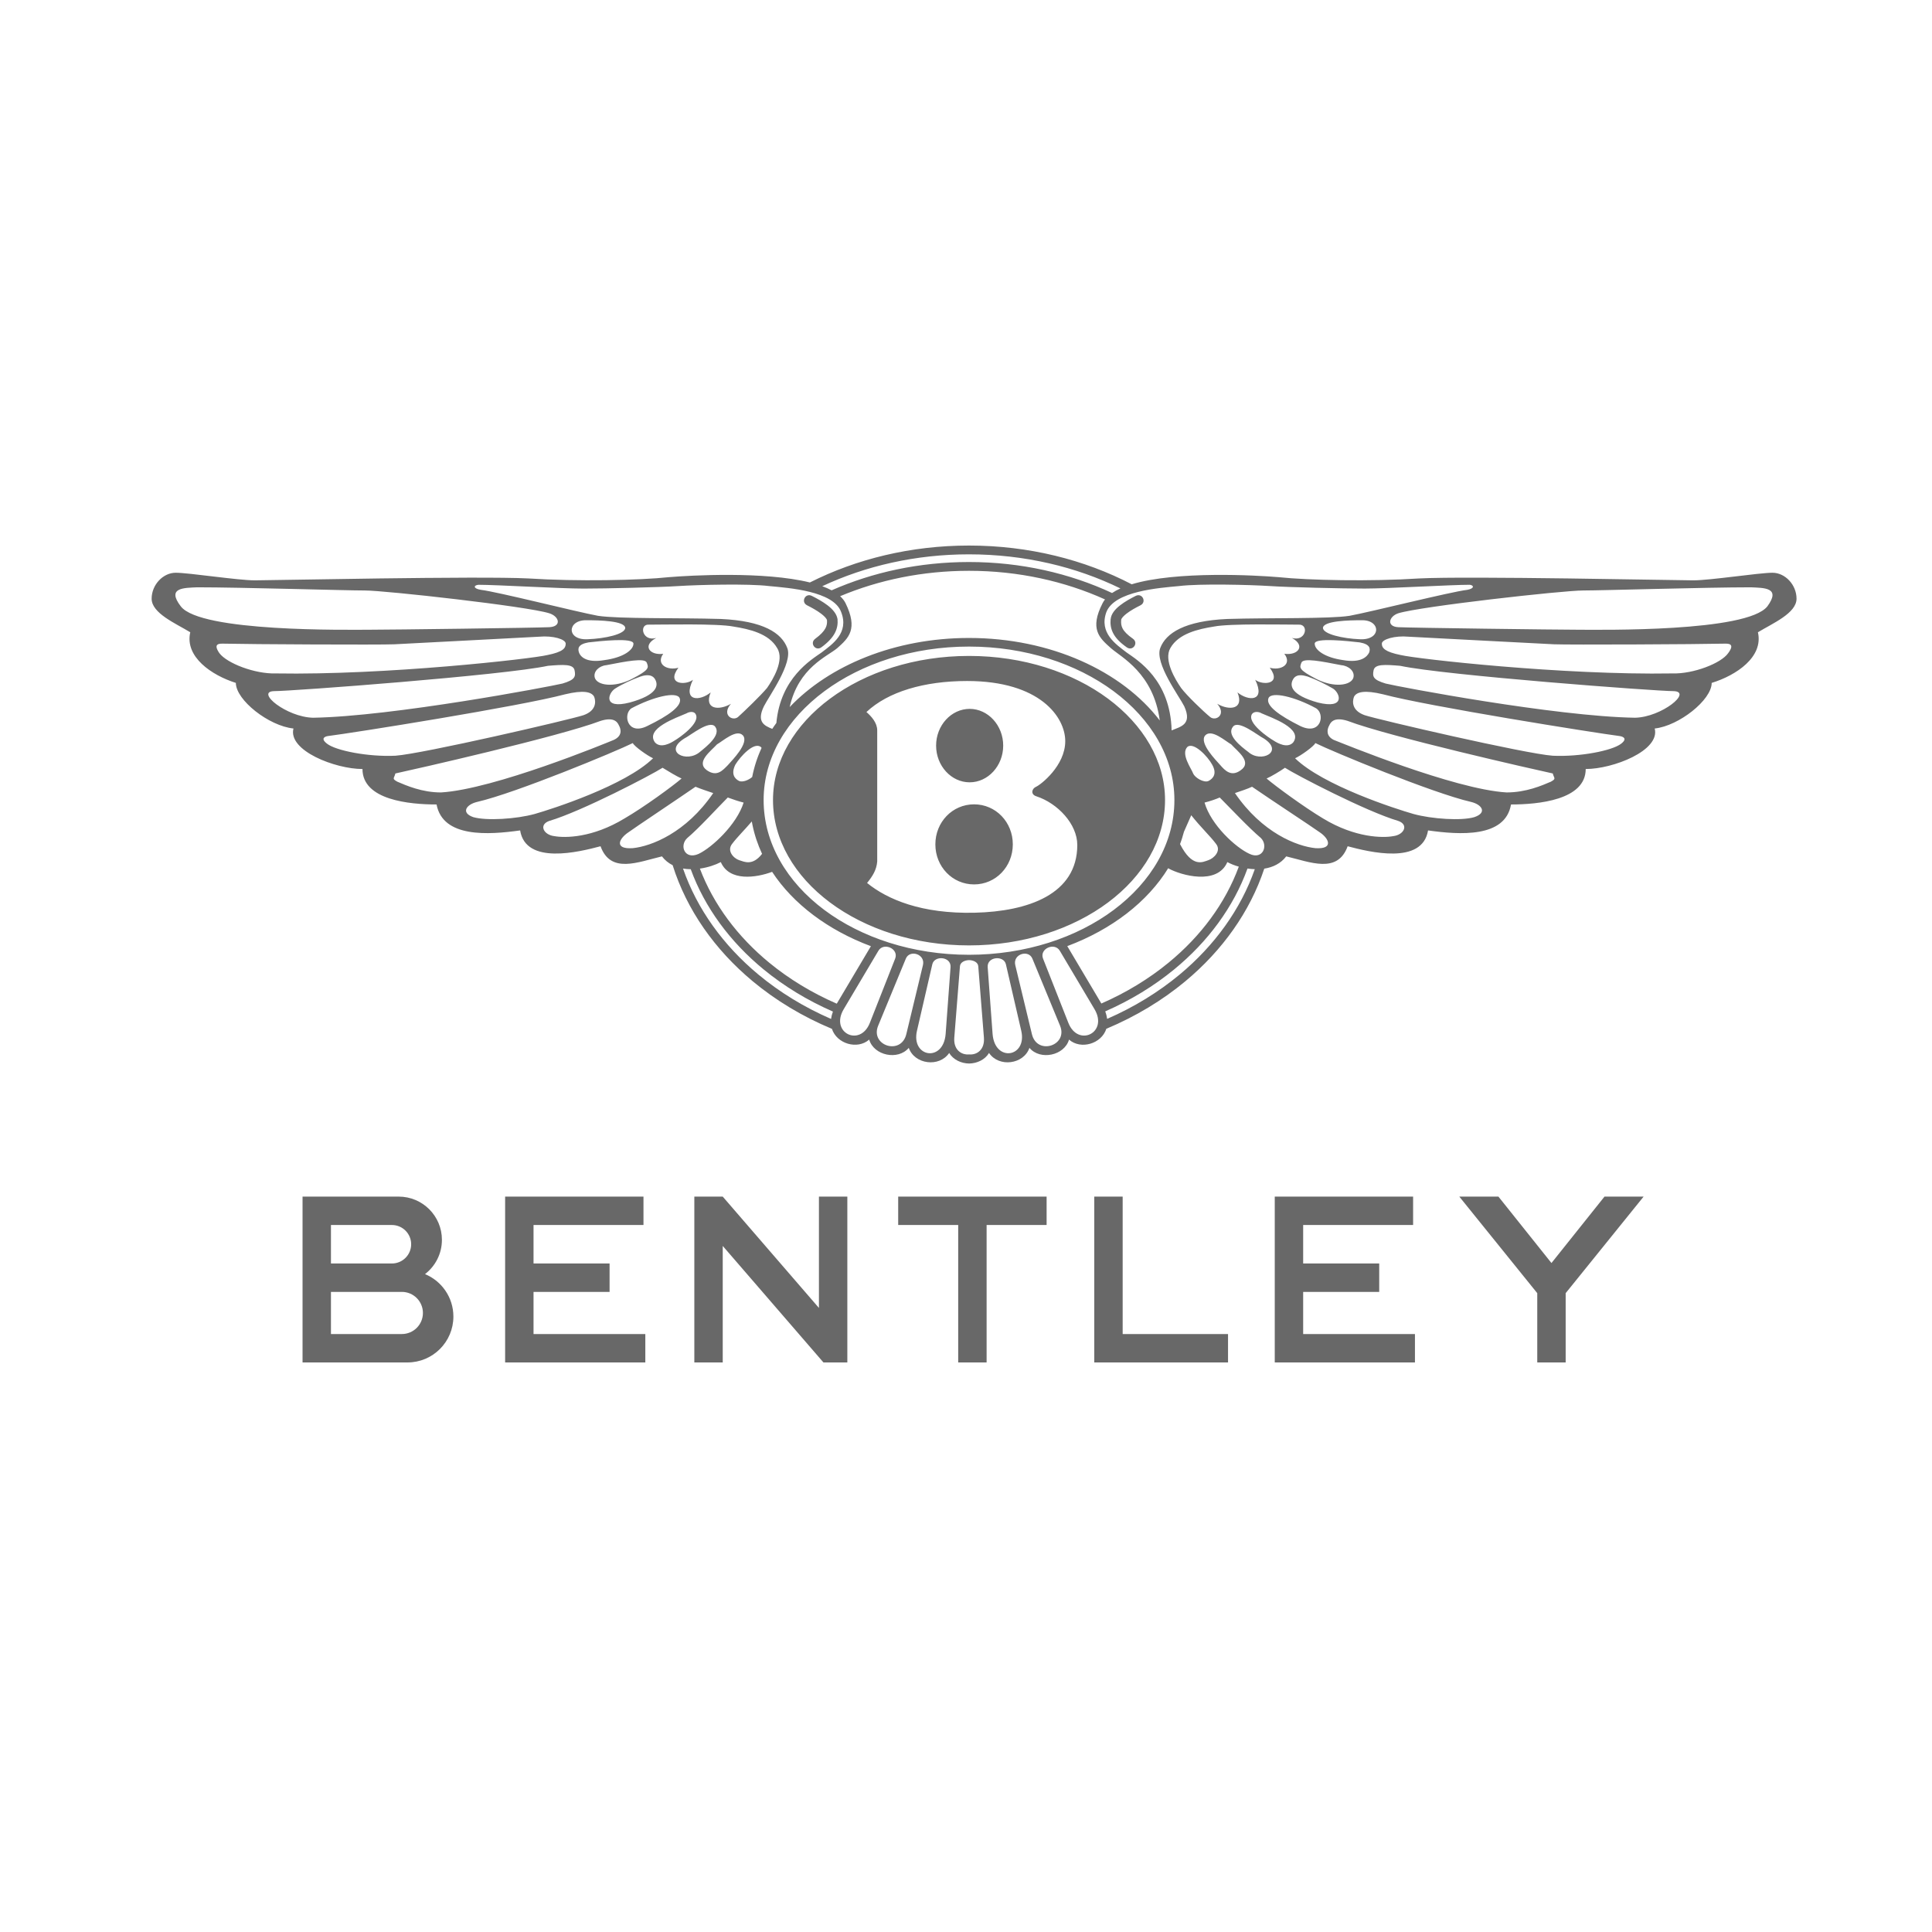
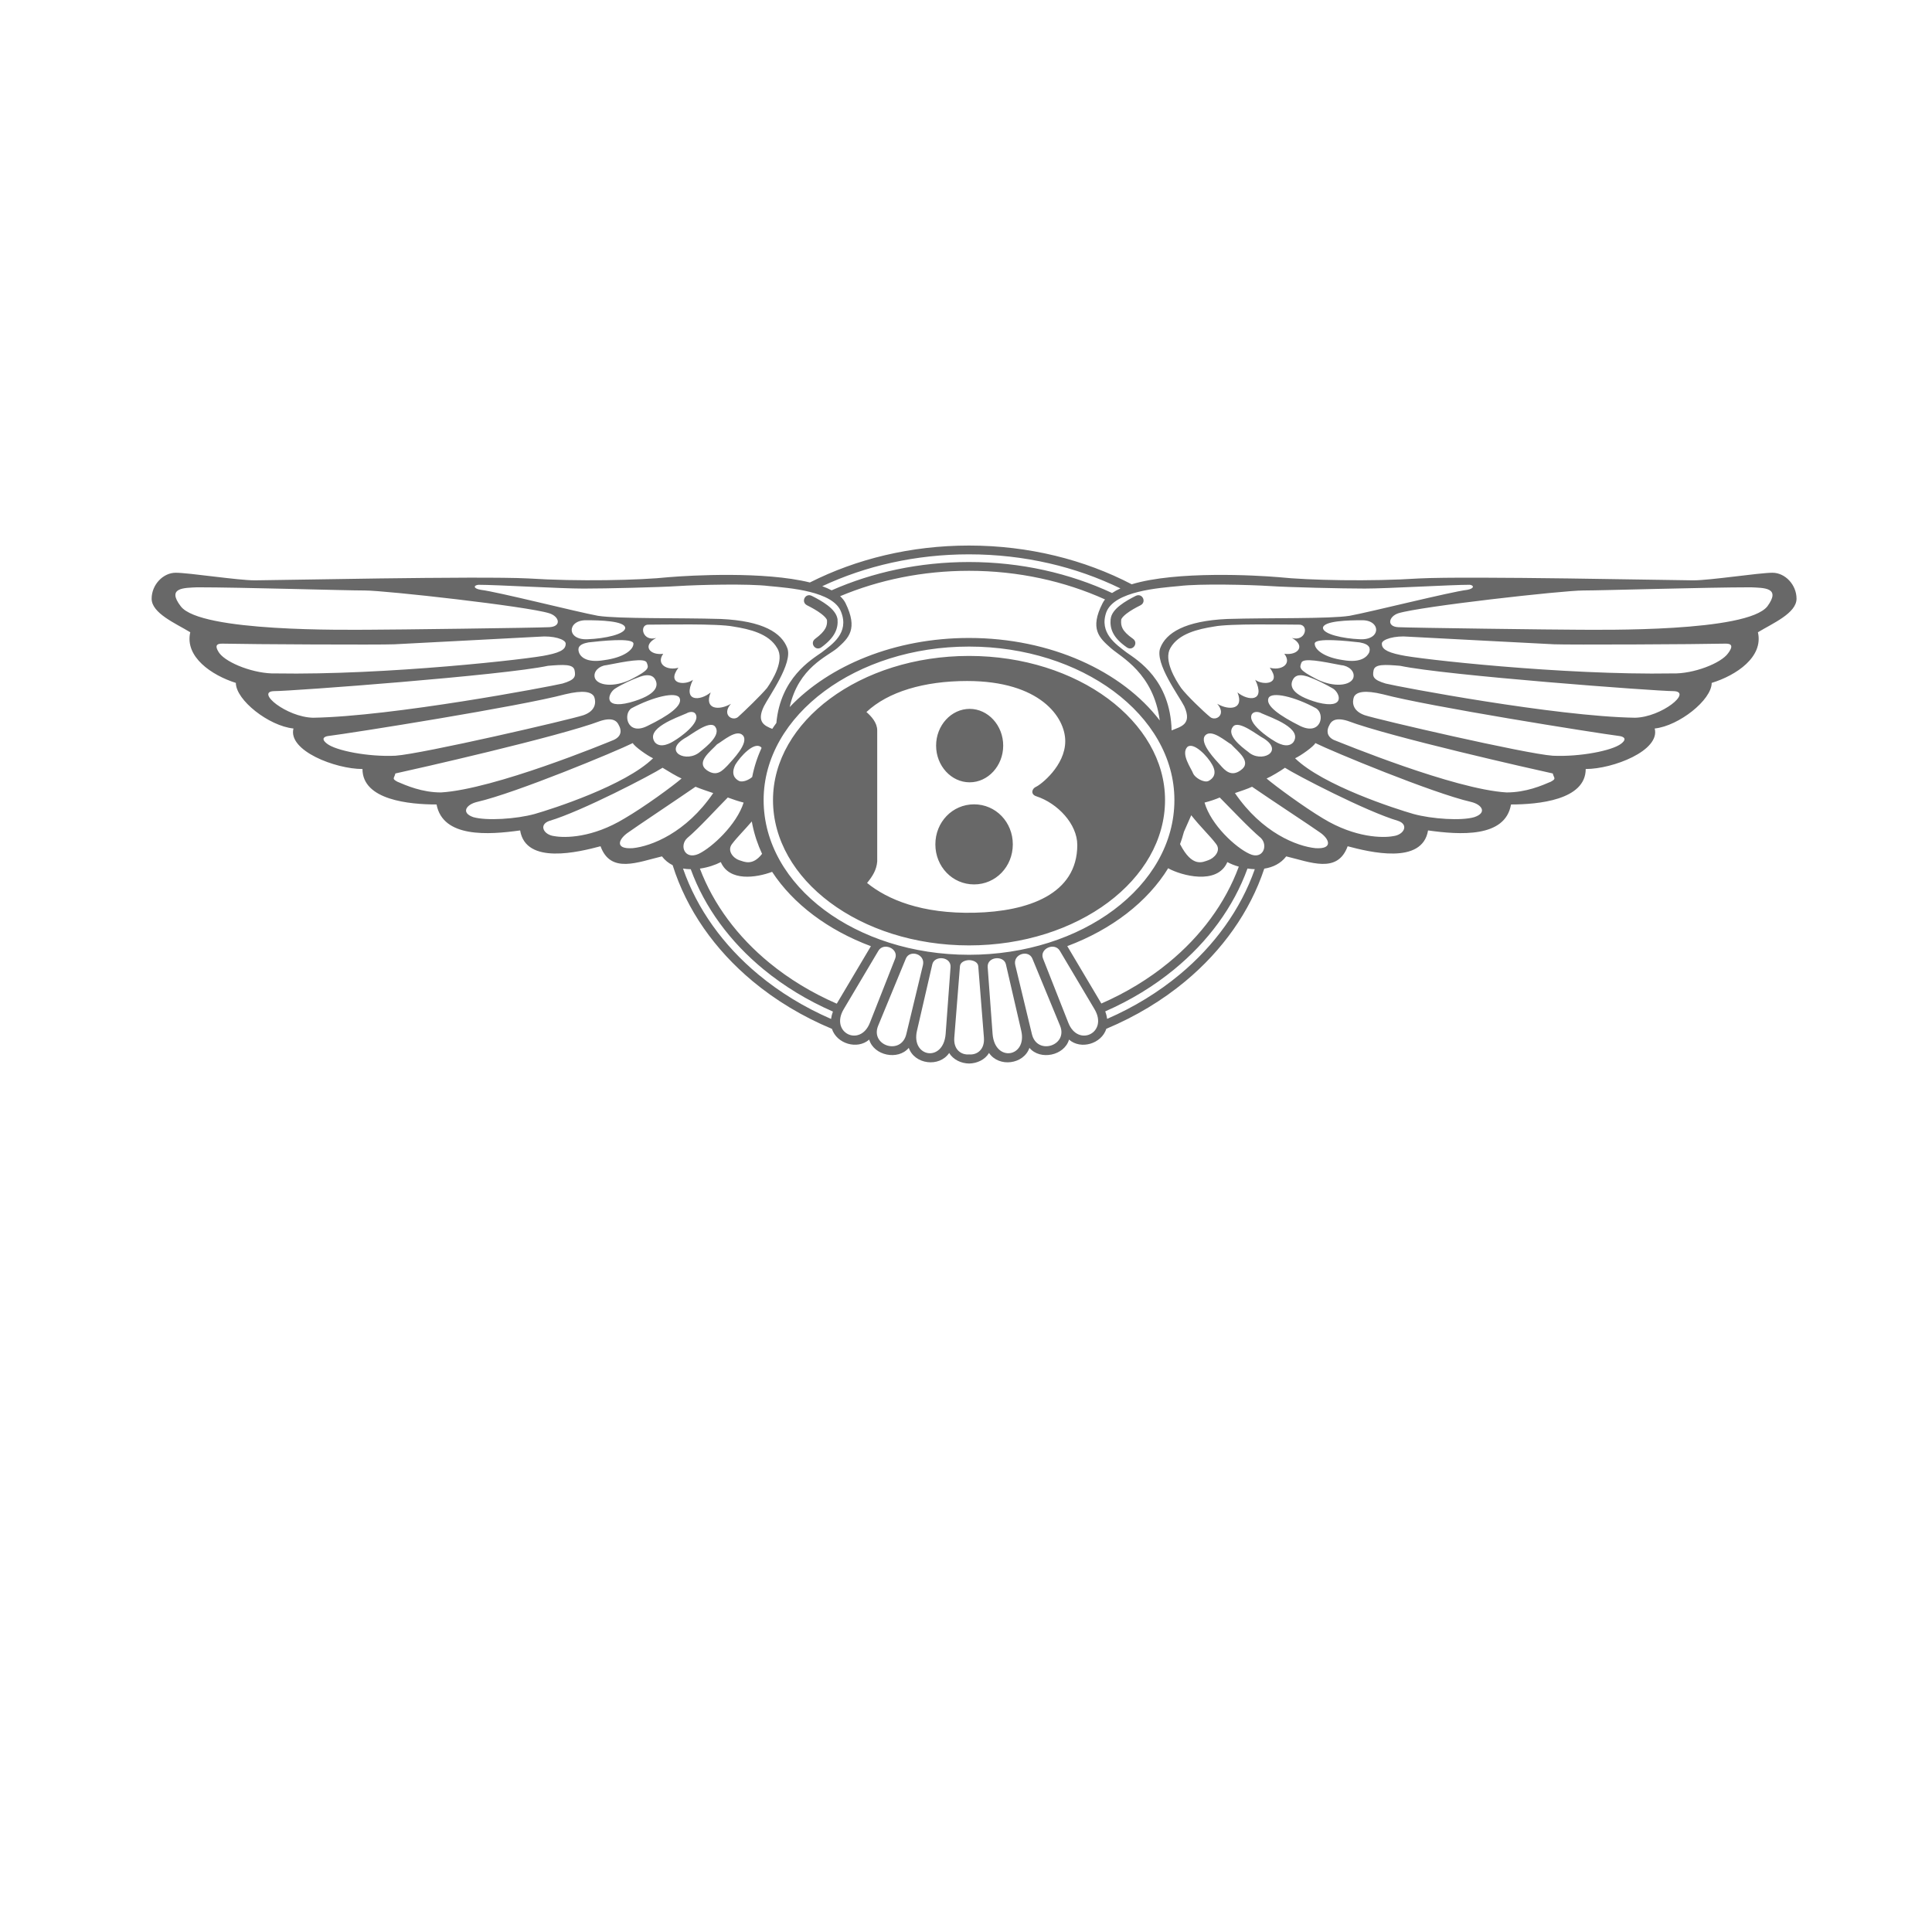
<svg xmlns="http://www.w3.org/2000/svg" id="Vrstva_1" x="0px" y="0px" width="283px" height="283px" viewBox="0 0 283 283" xml:space="preserve">
  <g>
    <g>
-       <path fill-rule="evenodd" clip-rule="evenodd" fill="#686868" d="M229.339,189.422v10.148l-4.161,0.001v-10.149l-11.418-14.143   h5.73l7.769,9.73l7.769-9.73h5.73L229.339,189.422L229.339,189.422z M206.992,175.279v4.16h-16.104v5.637h11.14v4.161h-11.14   v6.173h16.374v4.161h-20.535v-24.292H206.992L206.992,175.279z M164.449,175.279v20.131h15.434v4.161h-19.595v-24.292H164.449   L164.449,175.279z M144.519,179.439v20.131l-4.161,0.001v-20.132h-8.791v-4.16h21.741v4.16H144.519L144.519,179.439z    M105.866,175.279l14.092,16.308v-16.308h4.16v24.291h-3.501l-14.751-17.066v17.066l-4.16,0.001v-24.292H105.866L105.866,175.279z    M94.257,175.279v4.16H78.152v5.637h11.139v4.161H78.152v6.173h16.374v4.161H73.991v-24.292H94.257L94.257,175.279z    M48.478,179.439v5.637h8.931c1.556,0,2.818-1.262,2.818-2.817c0-1.557-1.262-2.819-2.818-2.819h-4.957H48.478L48.478,179.439z    M48.478,189.237v6.173h10.386c1.705,0,3.086-1.382,3.086-3.087c0-1.704-1.382-3.086-3.086-3.086H48.478L48.478,189.237z    M44.318,199.571v-24.292h14.083c3.496,0,6.332,2.835,6.332,6.331c0,2.045-0.971,3.863-2.476,5.021   c2.439,1.01,4.156,3.412,4.156,6.216c0,3.713-3.011,6.725-6.724,6.725H44.318z" />
      <path fill-rule="evenodd" clip-rule="evenodd" fill="#686868" d="M156.335,138.589c6.513-2.437,11.759-6.477,14.8-11.438   l0.021,0.057c1.854,1.02,7.143,2.504,8.625-0.93c0.457,0.25,1.035,0.485,1.68,0.67c-1.984,5.377-5.565,10.188-10.289,14.065   c-2.89,2.372-6.205,4.394-9.845,5.982L156.335,138.589L156.335,138.589z M121.736,149.256c0.042-0.34,0.13-0.701,0.271-1.081   c-3.741-1.634-7.15-3.712-10.122-6.15c-4.926-4.042-8.651-9.072-10.706-14.702c-0.38-0.004-0.76-0.035-1.132-0.1   c2.061,5.938,5.905,11.254,11.024,15.516C114.193,145.335,117.786,147.538,121.736,149.256L121.736,149.256z M122.57,147.019   c-3.651-1.588-6.977-3.61-9.87-5.985c-4.644-3.812-8.179-8.528-10.18-13.8c1.176-0.166,2.274-0.541,3.065-0.955   c1.251,2.889,5.191,2.297,7.515,1.429c3.089,4.712,8.193,8.546,14.471,10.89L122.57,147.019L122.57,147.019z M141.955,140.639   c-0.646,0.012-1.296,0.32-1.341,0.892l-0.828,10.454c-0.14,1.771,1.019,2.569,2.169,2.466c1.151,0.104,2.311-0.695,2.17-2.466   l-0.828-10.454C143.252,140.959,142.601,140.65,141.955,140.639L141.955,140.639z M141.955,155.786   c1.164-0.019,2.327-0.554,2.918-1.547c1.461,2.149,5.076,1.674,5.92-0.747c1.583,1.878,5.123,1.127,5.798-1.211   c1.735,1.521,4.764,0.611,5.464-1.584c4.304-1.802,8.21-4.162,11.582-6.968c5.416-4.509,9.453-10.163,11.555-16.49   c1.234-0.191,2.396-0.727,3.215-1.796c3.523,0.835,7.512,2.597,8.998-1.483c3.15,0.835,10.94,2.782,11.775-2.319   c4.638,0.651,11.316,1.114,12.152-3.801c3.986,0,10.943-0.649,10.943-5.194c3.986,0,10.941-2.688,10.107-5.935   c3.523-0.371,8.347-4.174,8.347-6.679c3.618-1.111,7.604-3.801,6.771-7.418c2.133-1.298,5.656-2.783,5.656-4.916   c0-2.04-1.668-3.802-3.523-3.802c-1.947,0-9.088,1.113-11.592,1.113c-2.506,0-33.019-0.65-40.157-0.278   c-7.144,0.463-16.138,0.278-20.591-0.187c-3.313-0.281-14.973-0.937-21.523,1.042c-6.898-3.594-15.064-5.674-23.827-5.674   c-8.545,0-16.523,1.979-23.313,5.409c-6.679-1.652-17.427-1.045-20.648-0.777c-4.359,0.465-13.448,0.649-20.589,0.187   c-7.142-0.372-37.561,0.278-40.066,0.278c-2.503,0-9.645-1.113-11.592-1.113c-1.855,0-3.524,1.762-3.524,3.802   c0,2.133,3.524,3.618,5.657,4.916c-0.833,3.617,3.153,6.307,6.678,7.418c0,2.505,4.822,6.308,8.44,6.679   c-0.835,3.246,6.12,5.935,10.108,5.935c0,4.545,6.863,5.194,10.852,5.194c0.928,4.915,7.604,4.452,12.242,3.801   c0.834,5.102,8.625,3.154,11.778,2.319c1.483,4.08,5.472,2.318,8.995,1.483c0.44,0.575,0.976,0.996,1.567,1.291   c2.052,6.531,6.161,12.367,11.72,16.995c3.379,2.813,7.296,5.178,11.612,6.98c0.708,2.187,3.728,3.089,5.459,1.571   c0.675,2.338,4.215,3.089,5.798,1.211c0.843,2.421,4.459,2.896,5.92,0.747C139.628,155.232,140.792,155.768,141.955,155.786   L141.955,155.786z M138.517,151.463c-0.339,4.214-5.095,3.404-4.199-0.475l2.25-9.747c0.307-1.328,2.781-1.138,2.668,0.43   L138.517,151.463L138.517,151.463z M128.632,150.249c-1.2,2.907,3.361,4.403,4.125,1.232l2.435-10.106   c0.394-1.632-1.94-2.32-2.501-0.962L128.632,150.249L128.632,150.249z M127.415,149.833c-1.421,3.606-5.875,1.441-3.831-2.001   l5.083-8.563c0.767-1.291,3.031-0.308,2.455,1.154L127.415,149.833L127.415,149.833z M161.894,148.148   c0.146,0.387,0.235,0.752,0.28,1.097c3.939-1.716,7.524-3.916,10.639-6.507c5.091-4.238,8.92-9.519,10.99-15.419   c-0.361-0.011-0.72-0.045-1.07-0.097c-2.053,5.661-5.795,10.72-10.746,14.782C169.021,144.439,165.621,146.515,161.894,148.148   L161.894,148.148z M145.395,151.463l-0.719-9.792c-0.113-1.567,2.361-1.758,2.667-0.43l2.251,9.747   C150.489,154.867,145.732,155.677,145.395,151.463L145.395,151.463z M155.279,150.249l-4.059-9.836   c-0.561-1.358-2.895-0.67-2.502,0.962l2.436,10.106C151.918,154.652,156.479,153.156,155.279,150.249L155.279,150.249z    M156.496,149.833c1.422,3.606,5.875,1.441,3.831-2.001l-5.085-8.563c-0.766-1.291-3.03-0.308-2.454,1.154L156.496,149.833   L156.496,149.833z M164.119,86.193c-0.453,0.204-0.863,0.427-1.223,0.671c-6.192-2.887-13.347-4.539-20.955-4.539   c-7.284,0-14.136,1.504-20.126,4.146c-0.413-0.221-0.873-0.421-1.371-0.603c6.339-2.971,13.671-4.668,21.497-4.668   C150.049,81.201,157.627,83.022,164.119,86.193L164.119,86.193z M161.862,87.804c-0.137,0.174-0.256,0.354-0.351,0.544   c-1.949,3.802-0.466,5.1,1.205,6.585c1.502,1.337,6.236,3.65,7.166,10.598c-5.512-7.203-15.961-12.082-27.941-12.082   c-10.858,0-20.46,4.01-26.268,10.123c1.301-5.809,5.496-7.391,6.977-8.639c1.67-1.485,3.06-2.783,1.205-6.585   c-0.185-0.369-0.454-0.706-0.792-1.016c5.655-2.375,12.07-3.72,18.877-3.72C149.159,83.612,155.951,85.135,161.862,87.804   L161.862,87.804z M172.854,123.643c1.801,3.524,3.328,2.63,4.146,2.357c0.832-0.278,1.947-1.389,1.11-2.41   c-0.832-1.113-2.226-2.411-3.616-4.173l-1.067,2.416c-0.085,0.325-0.18,0.648-0.282,0.969l-0.01,0.028l-0.009,0.028l-0.01,0.028   l-0.009,0.028l-0.023,0.071c-0.041,0.124-0.084,0.248-0.127,0.371l-0.003,0.007l-0.011,0.028l-0.061,0.167l-0.01,0.027   l-0.01,0.028L172.854,123.643L172.854,123.643z M166.361,87.285c0.961-0.479,1.648,0.902,0.688,1.384   c-0.71,0.353-1.457,0.769-2.02,1.204c-0.452,0.352-0.775,0.688-0.803,0.949h0.005c-0.036,0.428-0.005,0.831,0.202,1.228   c0.232,0.447,0.691,0.935,1.51,1.506c0.881,0.617-0.009,1.884-0.889,1.269c-1.037-0.725-1.646-1.398-1.992-2.063   c-0.373-0.716-0.435-1.381-0.379-2.065l0.009-0.007c0.067-0.757,0.624-1.439,1.398-2.036   C164.754,88.139,165.585,87.673,166.361,87.285L166.361,87.285z M252.586,94.282c0.462,0,1.667-0.091,0.557,1.392   c-1.021,1.483-5.102,3.062-8.162,2.969c-16.139,0.278-37.469-2.134-39.787-2.69c-2.319-0.463-2.782-1.02-2.782-1.67   c0-0.648,1.946-1.205,3.896-1.02c2.038,0.094,19.102,1.02,21.33,1.113C229.861,94.469,248.782,94.376,252.586,94.282   L252.586,94.282z M245.165,101.238c2.782,0.094-1.763,3.804-5.657,3.896c-11.686-0.186-34.684-4.544-36.541-5.009   c-1.854-0.557-1.949-1.021-1.762-1.948c0.186-0.927,1.669-0.834,3.895-0.648C211.592,98.921,242.568,101.238,245.165,101.238   L245.165,101.238z M237.281,107.823c0,0,1.391,0.186,0.186,1.114c-1.299,1.02-6.027,1.946-10.017,1.762   c-3.988-0.278-25.597-5.287-27.543-5.936c-1.856-0.65-1.856-1.948-1.577-2.689c0.369-0.742,1.577-1.021,4.266-0.37   C209.179,103.464,233.665,107.36,237.281,107.823L237.281,107.823z M227.45,113.297c0.187,0.74,0.556,0.74-0.277,1.205   c-1.298,0.555-3.616,1.575-6.493,1.575c-7.697-0.462-24.112-7.233-25.317-7.697c-1.112-0.557-1.02-1.483-0.649-2.133   c0.277-0.649,0.926-1.205,2.69-0.649C203.523,107.917,224.855,112.738,227.45,113.297L227.45,113.297z M192.671,108.844   c2.413,1.205,17.159,7.326,22.814,8.624c1.577,0.372,2.413,1.579,0.467,2.228c-1.856,0.557-6.215,0.278-8.903-0.464   c-2.599-0.741-13.263-4.175-17.345-8.161C190.537,110.699,192.488,109.307,192.671,108.844L192.671,108.844z M188.221,112.462   c1.576,1.02,11.871,6.398,16.604,7.79c1.574,0.557,0.832,2.04-0.745,2.225c-1.483,0.278-5.564,0.278-10.293-2.598   c-2.782-1.667-6.956-4.729-8.257-5.842C186.182,113.76,187.571,112.925,188.221,112.462L188.221,112.462z M183.399,115.243   c2.688,1.855,8.903,5.936,9.923,6.677c1.391,0.928,2.04,2.504-0.651,2.318c-2.688-0.278-7.788-2.225-11.778-8.068   C181.45,115.985,182.842,115.521,183.399,115.243L183.399,115.243z M178.668,116.819c1.67,1.671,4.266,4.452,6.029,5.936   c1.112,1.114,0.276,3.245-1.671,2.318c-2.04-0.926-5.658-4.265-6.583-7.512C177.186,117.377,178.02,117.099,178.668,116.819   L178.668,116.819z M215.301,85.658c0.651,0.093,0.651,0.556-0.369,0.741c-2.413,0.278-14.192,3.246-17.252,3.804   c-2.967,0.463-11.686,0.277-17.898,0.463c-6.215,0.278-8.996,2.04-9.832,4.267c-0.832,2.225,2.784,7.048,3.524,8.531   c1.206,2.691-0.556,2.969-1.854,3.526c-0.185-7.421-5.007-10.296-6.585-11.407c-1.576-1.207-4.08-2.877-2.969-5.938   c1.207-3.061,7.697-3.524,10.667-3.801c2.968-0.372,10.388-0.187,13.261,0c2.785,0.185,10.573,0.369,13.913,0.369   C203.246,86.214,212.519,85.658,215.301,85.658L215.301,85.658z M190.446,91.501c1.3,0.185,0.741,2.503-1.205,1.948   c2.042,1.113,0.927,2.597-1.113,2.318c1.205,1.576-0.557,2.504-2.134,2.04c1.855,2.503-1.111,2.597-2.132,1.762   c1.577,3.246-1.021,3.152-2.598,1.855c1.021,2.504-1.205,2.688-2.967,1.669c1.39,1.576-0.188,2.597-1.02,1.948   c-1.021-0.835-3.433-3.153-4.269-4.267c-0.833-1.206-2.596-4.081-1.574-5.843c1.205-2.134,4.078-2.783,6.396-3.153   C180.152,91.315,188.221,91.501,190.446,91.501L190.446,91.501z M199.534,90.851c2.783,0,2.783,2.969-0.368,2.783   c-2.413-0.093-5.38-0.742-5.38-1.668C193.877,90.944,197.494,90.851,199.534,90.851L199.534,90.851z M199.166,94.098   c1.573,0.278,1.573,0.928,1.389,1.485c-0.278,0.555-1.113,1.574-3.802,1.111c-2.688-0.37-4.175-1.483-4.175-2.412   C192.578,93.356,197.494,93.911,199.166,94.098L199.166,94.098z M196.475,97.436c1.113,0.094,2.04,0.929,1.762,1.855   c-0.371,1.113-2.781,1.484-5.38,0.187c-2.688-1.393-2.503-1.67-2.226-2.412C190.909,96.324,193.598,96.881,196.475,97.436   L196.475,97.436z M191.559,99.105c1.298,0.464,2.596,1.113,3.711,1.764c1.02,0.648,1.855,3.06-2.226,2.04   c-3.989-1.113-4.174-2.505-3.618-3.432C189.982,98.549,191.188,99.013,191.559,99.105L191.559,99.105z M192.766,103.742   c1.389,0.835,0.742,4.081-2.319,2.598c-2.967-1.484-5.101-2.968-4.637-4.081C186.271,101.238,189.704,102.074,192.766,103.742   L192.766,103.742z M184.788,104.484c1.483,0.65,6.121,2.227,4.638,4.267c-0.834,0.928-2.317,0.093-2.875-0.277   c-0.648-0.372-3.988-2.597-3.151-3.896C183.769,104.113,184.51,104.299,184.788,104.484L184.788,104.484z M185.161,108.195   c2.967,1.946-0.464,3.616-2.319,1.946c-1.113-0.835-3.246-2.503-2.225-3.709C181.45,105.412,184.231,107.73,185.161,108.195   L185.161,108.195z M180.338,109.029c0.927,1.02,3.152,2.596,1.391,3.803c-1.391,1.02-2.318,0-2.967-0.742   c-0.651-0.741-3.154-3.246-2.229-4.359C177.463,106.711,179.503,108.565,180.338,109.029L180.338,109.029z M173.938,109.4   c0.927-0.741,2.967,1.392,3.615,2.597c0.744,1.3,0.188,2.04-0.554,2.411c-0.651,0.278-1.949-0.463-2.225-1.111   C174.494,112.554,172.918,110.421,173.938,109.4L173.938,109.4z M256.479,86.029c1.855,0.092,4.452,0,2.412,2.781   c-2.967,3.804-24.484,3.433-27.636,3.433c-3.155,0-24.579-0.277-26.431-0.372c-1.766-0.092-1.395-1.575,0-2.04   c3.335-1.021,24.111-3.338,27.079-3.338C234.778,86.493,249.895,86.029,256.479,86.029L256.479,86.029z M113.408,106.339   c-0.042,0.061-0.083,0.12-0.124,0.181l-0.009,0.014l-0.002,0.003c-0.051,0.076-0.103,0.151-0.153,0.228   c-1.128-0.457-2.342-0.987-1.227-3.3c0.743-1.483,4.266-6.307,3.433-8.531c-0.836-2.227-3.525-3.987-9.74-4.267   c-6.213-0.186-14.932,0-17.991-0.464c-3.06-0.557-14.746-3.524-17.158-3.803c-1.112-0.186-1.112-0.648-0.37-0.74   c2.782,0,11.963,0.555,15.395,0.555c3.338,0,11.129-0.185,13.911-0.37c2.875-0.185,10.294-0.371,13.263,0   c2.967,0.278,9.46,0.74,10.573,3.802c1.205,3.061-1.299,4.731-2.875,5.937c-1.497,1.056-6.004,3.703-6.613,10.319   C113.613,106.046,113.51,106.192,113.408,106.339L113.408,106.339z M111.551,109.567l-0.032,0.073   c-0.068,0.148-0.134,0.298-0.197,0.448l-0.05,0.119c-0.058,0.138-0.114,0.277-0.169,0.417c-0.024,0.063-0.048,0.126-0.071,0.188   c-0.042,0.113-0.084,0.228-0.125,0.342c-0.027,0.076-0.053,0.151-0.079,0.228c-0.037,0.11-0.074,0.22-0.109,0.33   c-0.036,0.112-0.07,0.226-0.104,0.338l-0.02,0.067l-0.02,0.067l-0.004,0.014c-0.049,0.169-0.096,0.339-0.14,0.51l-0.01,0.039   c-0.091,0.354-0.171,0.709-0.24,1.067l0,0.004c-0.522,0.451-1.361,0.792-1.903,0.589c-0.742-0.371-1.205-1.111-0.557-2.411   c0.742-1.205,2.689-3.339,3.71-2.596c0.048,0.048,0.091,0.099,0.128,0.152L111.551,109.567L111.551,109.567z M110.125,120.324   c-1.126,1.315-2.185,2.353-2.87,3.267c-0.835,1.021,0.185,2.131,1.02,2.409c0.755,0.228,1.939,0.883,3.353-0.928   c-0.316-0.68-0.594-1.373-0.829-2.08c-0.027-0.082-0.055-0.165-0.081-0.247c-0.03-0.097-0.06-0.192-0.089-0.289   c-0.023-0.076-0.045-0.153-0.067-0.23c-0.034-0.119-0.067-0.238-0.099-0.358c-0.025-0.097-0.05-0.192-0.074-0.289   c-0.023-0.094-0.045-0.188-0.067-0.282c-0.023-0.101-0.046-0.201-0.068-0.303c-0.02-0.094-0.039-0.188-0.058-0.283   c-0.023-0.12-0.046-0.24-0.067-0.36L110.125,120.324L110.125,120.324z M118.226,88.668c-0.961-0.481-0.273-1.863,0.688-1.383   c0.782,0.391,1.614,0.856,2.28,1.362c0.767,0.581,1.34,1.243,1.473,1.976c0,0.002,0.016,0.071,0.016,0.073   c0.057,0.69-0.034,1.362-0.418,2.073c-0.354,0.654-0.958,1.321-1.939,2.042c-0.866,0.639-1.777-0.605-0.912-1.243   c0.781-0.575,1.244-1.071,1.493-1.529c0.213-0.395,0.263-0.787,0.232-1.2c-0.084-0.278-0.425-0.614-0.878-0.96   C119.674,89.436,118.928,89.02,118.226,88.668L118.226,88.668z M32.783,94.283c3.803,0.094,22.723,0.186,24.949,0.094   c2.132-0.094,19.29-1.021,21.238-1.113c2.04-0.187,3.895,0.37,3.895,1.02s-0.37,1.205-2.69,1.669   c-2.318,0.557-23.649,2.968-39.786,2.69c-3.062,0.093-7.141-1.485-8.254-2.969C31.113,94.19,32.226,94.283,32.783,94.283   L32.783,94.283z M40.109,101.238c2.69,0,33.667-2.318,40.157-3.71c2.228-0.185,3.711-0.278,3.896,0.65   c0.185,0.927,0.093,1.392-1.762,1.946c-1.948,0.465-24.949,4.824-36.541,5.01C41.964,105.042,37.421,101.332,40.109,101.238   L40.109,101.238z M47.993,107.823c3.71-0.464,28.194-4.359,34.779-6.12c2.69-0.649,3.895-0.371,4.267,0.37   c0.278,0.742,0.278,2.042-1.577,2.69c-1.947,0.648-23.558,5.658-27.544,5.935c-3.988,0.187-8.718-0.741-10.016-1.762   C46.694,108.009,47.993,107.823,47.993,107.823L47.993,107.823z M57.917,113.297c2.597-0.558,23.928-5.381,30.049-7.698   c1.762-0.557,2.41,0,2.688,0.648c0.372,0.649,0.465,1.576-0.741,2.133c-1.113,0.464-17.529,7.234-25.319,7.698   c-2.782,0-5.1-1.02-6.399-1.577C57.361,114.037,57.732,114.037,57.917,113.297L57.917,113.297z M92.696,108.844   c0.185,0.465,2.133,1.854,2.966,2.227c-4.08,3.988-14.745,7.42-17.342,8.161c-2.689,0.742-7.049,1.02-8.995,0.464   c-1.855-0.649-1.021-1.855,0.555-2.228C75.538,116.171,90.285,110.05,92.696,108.844L92.696,108.844z M97.054,112.461   c0.742,0.464,2.133,1.299,2.782,1.576c-1.298,1.113-5.472,4.174-8.346,5.843c-4.73,2.875-8.718,2.875-10.295,2.597   c-1.577-0.186-2.318-1.669-0.742-2.226C85.184,118.859,95.478,113.481,97.054,112.461L97.054,112.461z M101.878,115.243   c0.648,0.278,2.04,0.741,2.596,0.928c-3.988,5.842-9.09,7.789-11.778,8.067c-2.783,0.186-2.042-1.389-0.65-2.318   C93.066,121.179,99.188,117.098,101.878,115.243L101.878,115.243z M106.606,116.819c0.743,0.278,1.578,0.557,2.32,0.744   c-1.02,3.244-4.638,6.584-6.585,7.511c-2.042,0.926-2.875-1.205-1.67-2.319C102.433,121.271,104.938,118.49,106.606,116.819   L106.606,116.819z M94.829,91.501c2.225,0,10.293-0.186,12.611,0.279c2.32,0.37,5.195,1.019,6.4,3.152   c1.113,1.762-0.648,4.638-1.483,5.843c-0.928,1.113-3.34,3.432-4.267,4.267c-0.835,0.647-2.412-0.372-1.02-1.948   c-1.762,1.021-3.988,0.835-2.968-1.67c-1.577,1.298-4.173,1.392-2.597-1.854c-1.02,0.835-3.988,0.741-2.133-1.762   c-1.577,0.462-3.338-0.465-2.225-2.041c-1.948,0.277-3.153-1.205-1.021-2.318C94.179,94.005,93.623,91.686,94.829,91.501   L94.829,91.501z M85.833,90.851c2.04,0,5.657,0.095,5.75,1.115c0,0.927-2.968,1.576-5.472,1.668   C82.957,93.818,83.05,90.851,85.833,90.851L85.833,90.851z M86.203,94.097c1.669-0.185,6.585-0.741,6.585,0.187   s-1.484,2.04-4.267,2.411c-2.688,0.463-3.523-0.557-3.71-1.112C84.626,95.025,84.626,94.377,86.203,94.097L86.203,94.097z    M88.8,97.437c2.875-0.556,5.658-1.113,5.936-0.371c0.278,0.743,0.464,1.02-2.227,2.411c-2.596,1.299-5.008,0.929-5.378-0.185   C86.853,98.364,87.779,97.528,88.8,97.437L88.8,97.437z M93.808,99.105c0.278-0.094,1.577-0.555,2.134,0.371   c0.557,0.929,0.371,2.319-3.71,3.432c-3.987,1.021-3.153-1.391-2.133-2.04C91.119,100.219,92.509,99.57,93.808,99.105   L93.808,99.105z M92.509,103.743c3.153-1.67,6.585-2.505,7.048-1.484c0.465,1.113-1.668,2.598-4.729,4.081   C91.861,107.823,91.211,104.577,92.509,103.743L92.509,103.743z M100.578,104.484c0.28-0.186,1.021-0.369,1.3,0.093   c0.834,1.3-2.412,3.524-3.062,3.896c-0.555,0.37-2.04,1.205-2.875,0.276C94.458,106.71,99.094,105.135,100.578,104.484   L100.578,104.484z M100.208,108.195c0.927-0.465,3.71-2.783,4.543-1.762c0.928,1.205-1.205,2.875-2.225,3.708   C100.578,111.812,97.147,110.142,100.208,108.195L100.208,108.195z M105.03,109.03c0.834-0.465,2.875-2.32,3.802-1.3   c0.928,1.113-1.576,3.617-2.226,4.359c-0.742,0.741-1.576,1.762-3.06,0.741C101.878,111.627,104.103,110.05,105.03,109.03   L105.03,109.03z M28.888,86.029c6.492,0,21.609,0.465,24.578,0.465c2.967,0,23.743,2.316,26.987,3.337   c1.485,0.465,1.855,1.949,0,2.039c-1.762,0.096-23.186,0.372-26.339,0.372c-3.153,0-24.762,0.371-27.637-3.432   C24.343,86.029,27.033,86.122,28.888,86.029L28.888,86.029z M142.035,114.594c-2.69,0-4.915-2.411-4.915-5.378   c0-2.968,2.225-5.38,4.915-5.38c2.689,0,4.914,2.412,4.914,5.38C146.949,112.183,144.725,114.594,142.035,114.594L142.035,114.594   z M142.684,129.549c-3.171,0-5.672-2.599-5.672-5.867c0-3.267,2.5-5.863,5.672-5.863c3.172,0,5.673,2.597,5.673,5.863   C148.356,126.95,145.855,129.549,142.684,129.549L142.684,129.549z M156.038,108.566c0-3.525-3.709-8.812-14.375-8.812   c-6.306,0-11.593,1.576-14.746,4.545c0.743,0.649,1.578,1.576,1.578,2.689v19.199c-0.093,1.203-0.65,2.131-1.485,3.15   c2.969,2.413,7.977,4.545,15.767,4.359c7.792-0.185,15.024-2.688,15.024-9.923c0-3.062-2.873-6.121-6.027-7.142   c-0.836-0.278-0.648-1.111,0-1.39S156.038,112.183,156.038,108.566L156.038,108.566z M163.143,133.284   c5.489-4.105,8.884-9.793,8.884-16.093c0-6.219-3.408-11.869-8.913-15.951c-5.433-4.026-12.92-6.53-21.172-6.53   c-8.251,0-15.737,2.504-21.17,6.53c-5.506,4.082-8.916,9.732-8.916,15.951c0,6.3,3.396,11.987,8.884,16.093   c5.436,4.062,12.933,6.573,21.202,6.573S157.709,137.346,163.143,133.284L163.143,133.284z M141.941,138.483   c7.966,0,15.174-2.407,20.381-6.301c5.147-3.847,8.333-9.15,8.333-14.991c0-5.763-3.197-11.024-8.356-14.852   c-5.205-3.858-12.402-6.258-20.357-6.258c-7.954,0-15.15,2.399-20.356,6.258c-5.162,3.827-8.356,9.089-8.356,14.852   c0,5.841,3.185,11.145,8.332,14.991C126.769,136.076,133.977,138.483,141.941,138.483z" />
    </g>
  </g>
</svg>